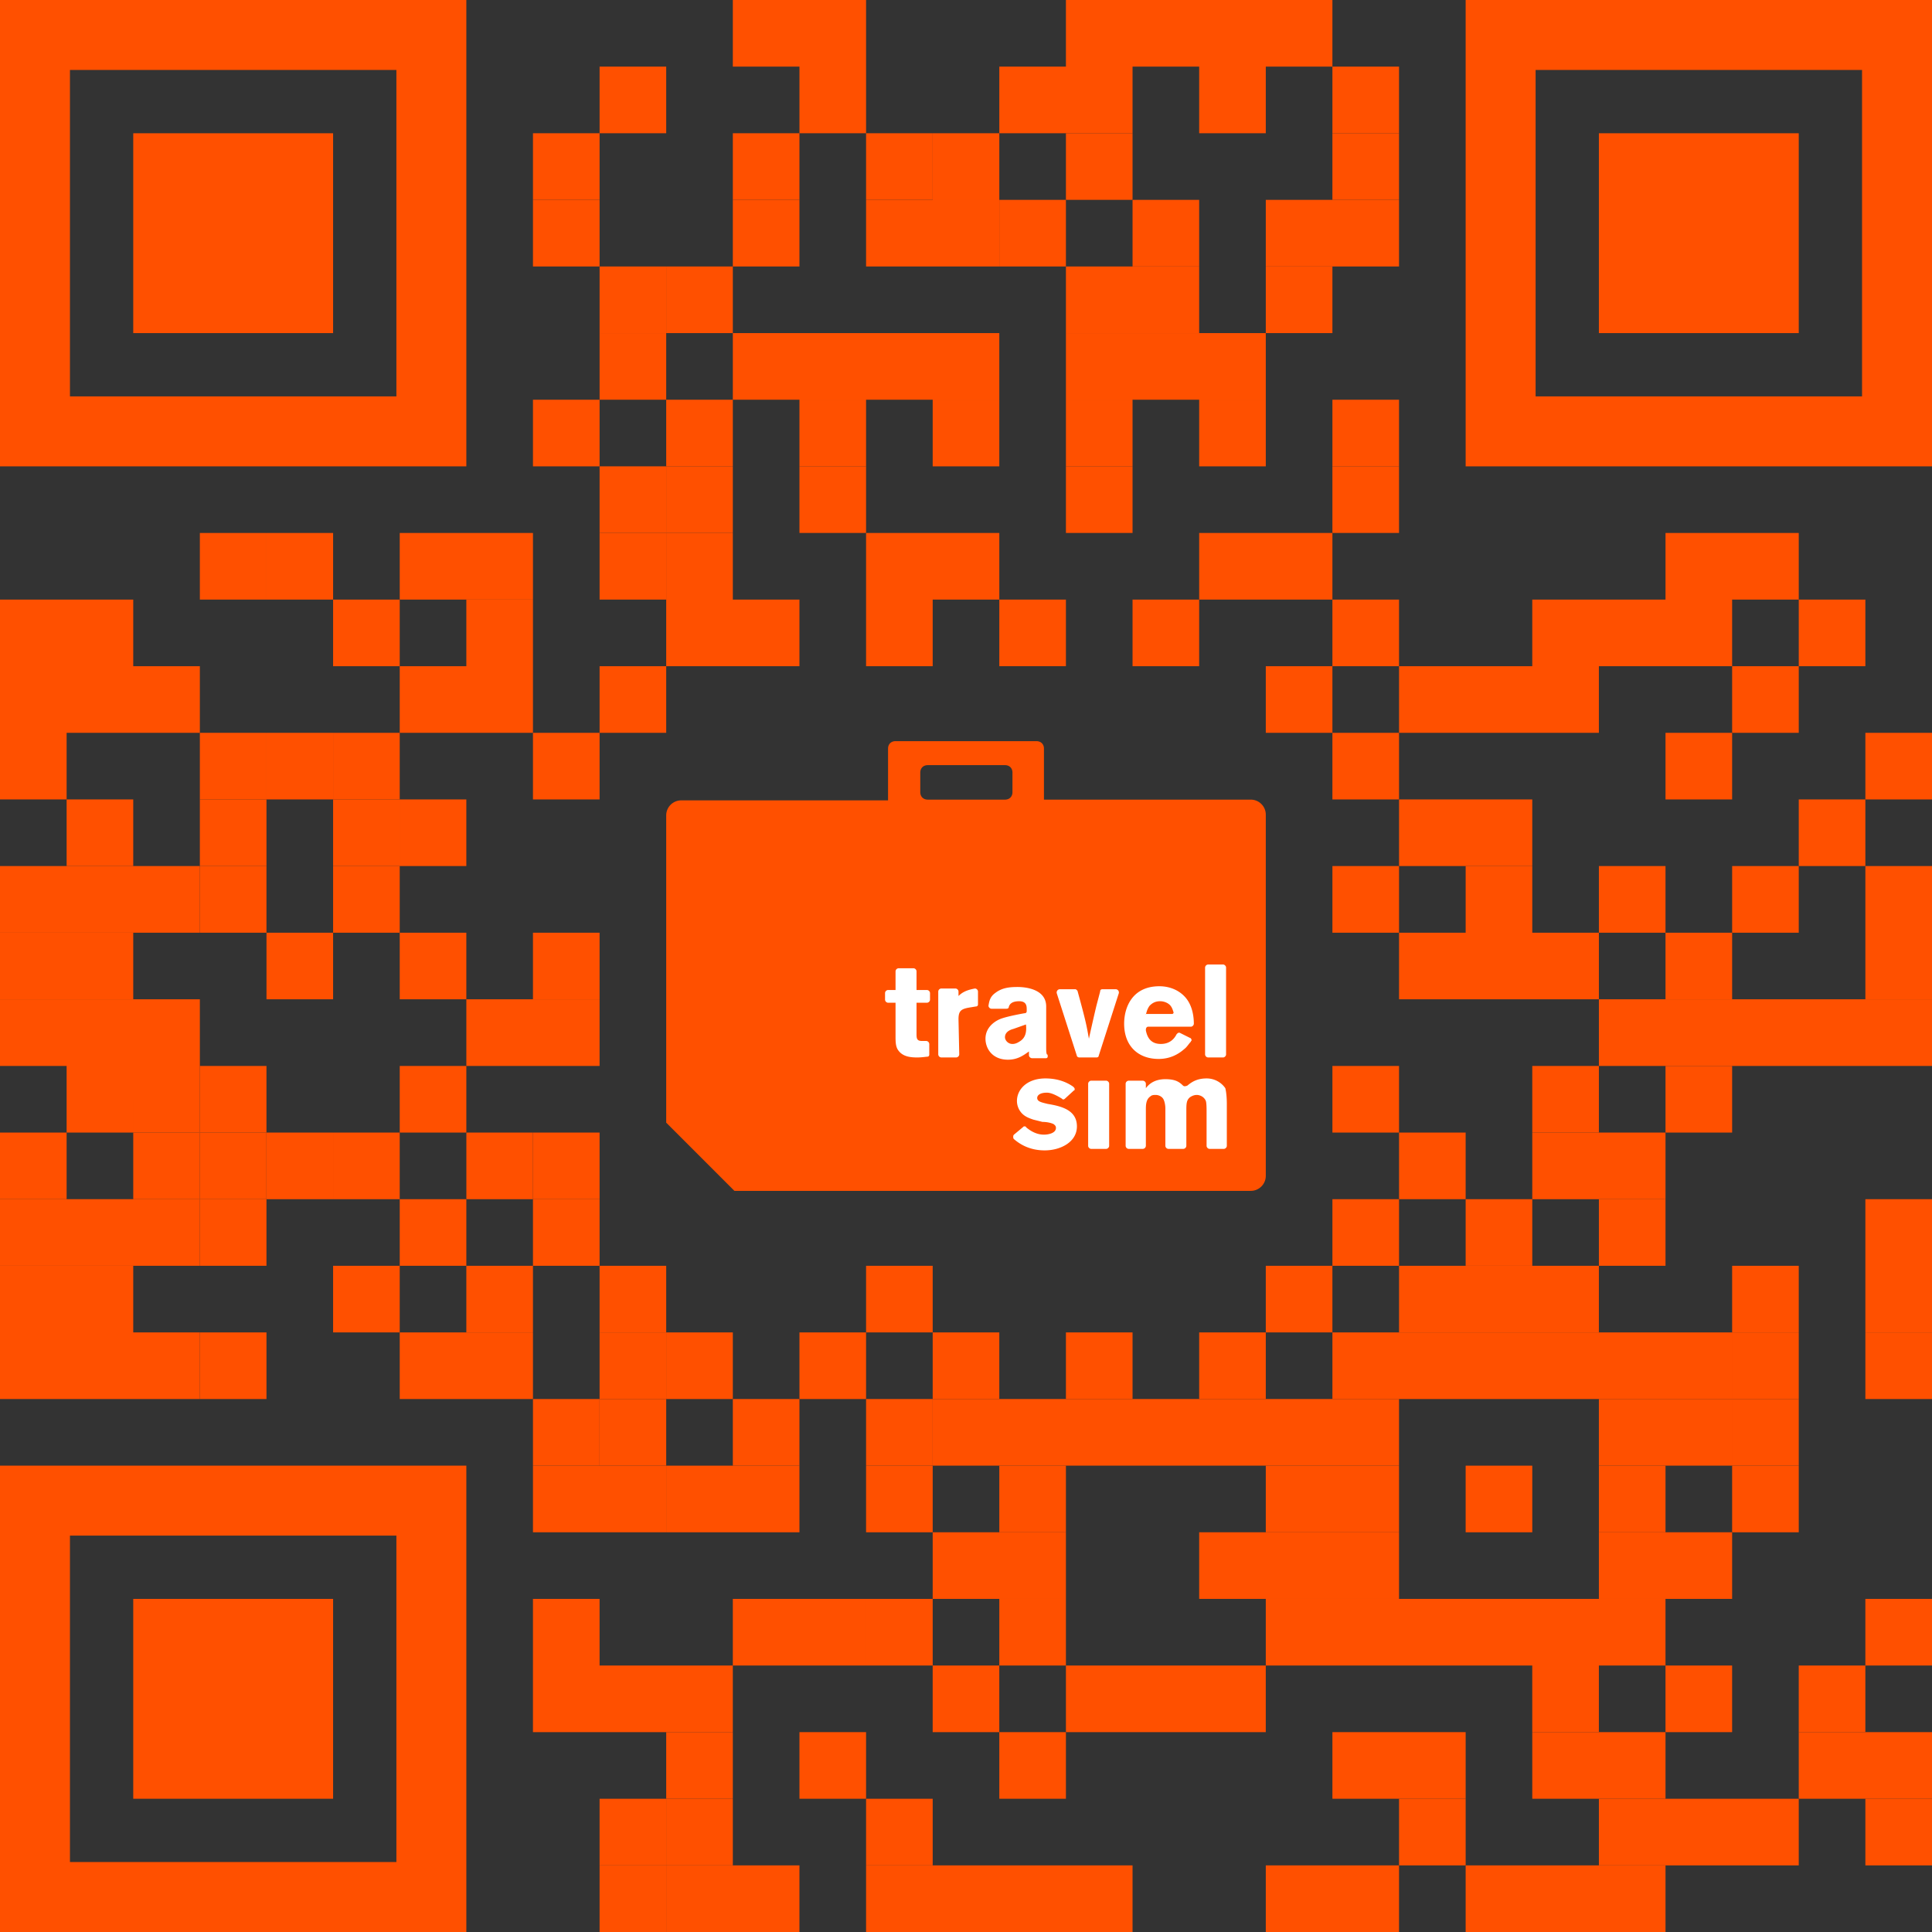
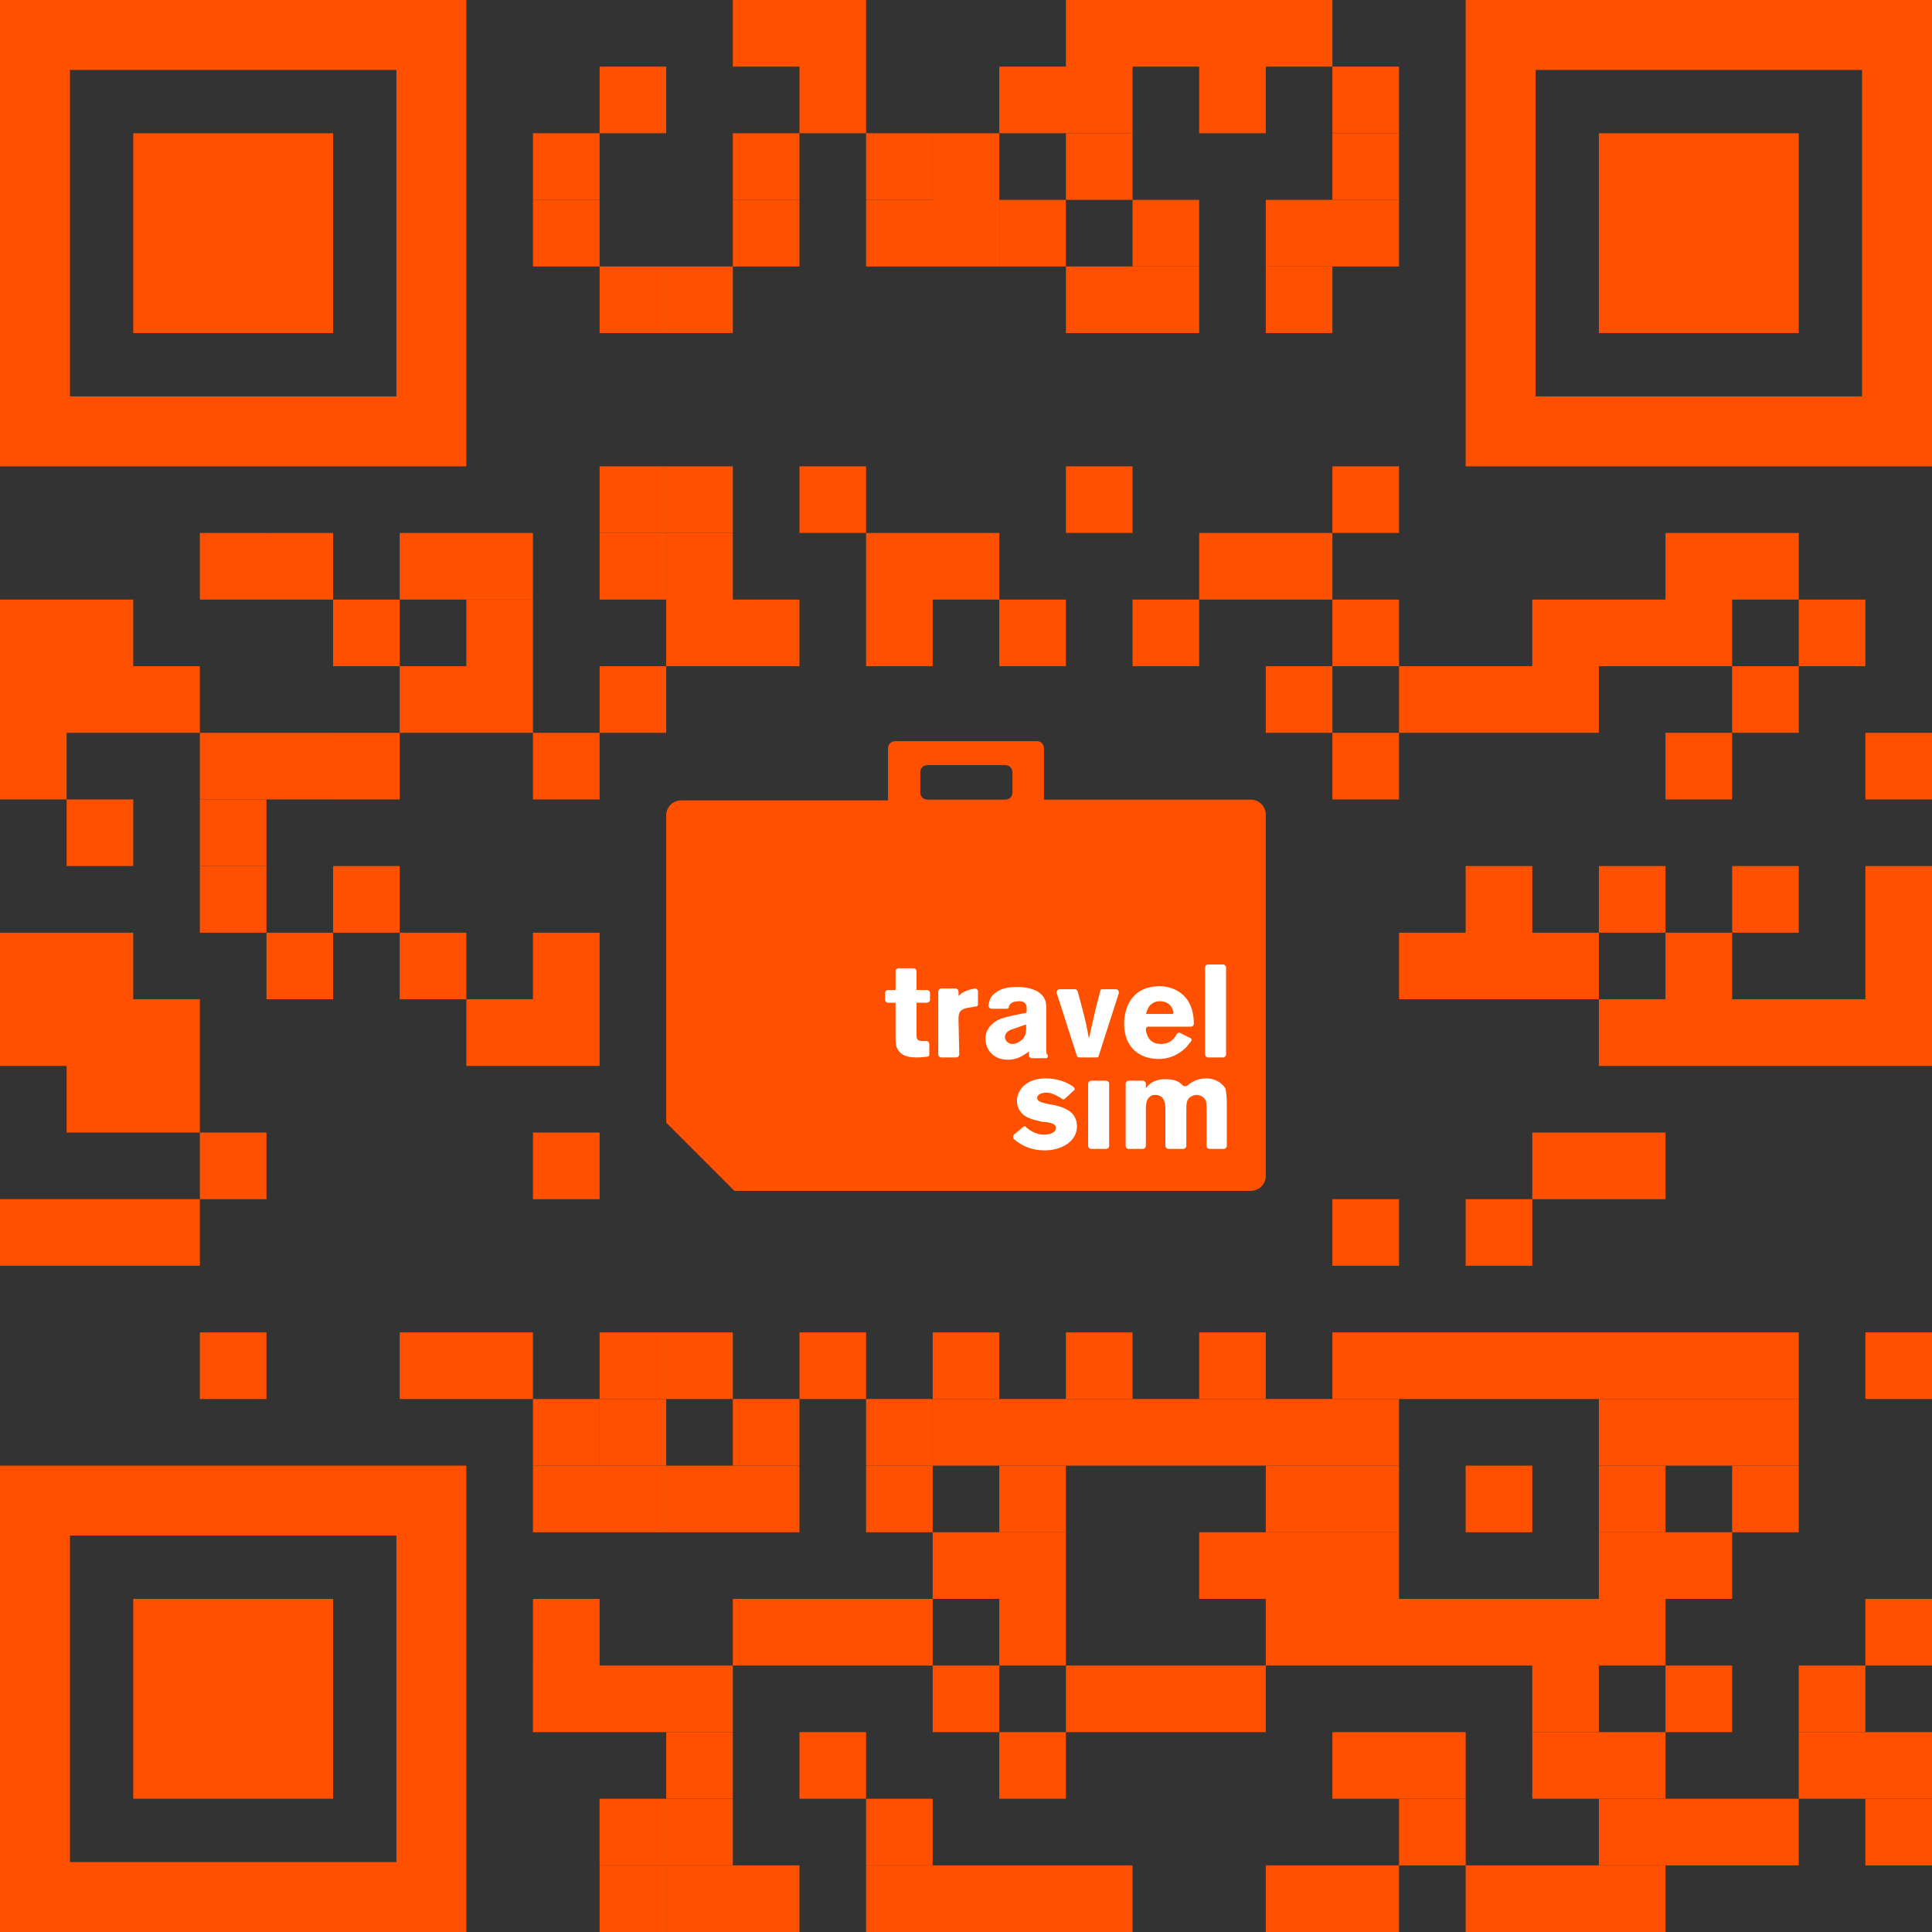
<svg xmlns="http://www.w3.org/2000/svg" width="180" height="180" viewBox="0 0 180 180" fill="none">
  <rect x="0" y="0" width="180" height="180" fill="#333333" stroke="none" />
  <path d="M74.483 0h-6.207v6.207h6.207V0zm6.207 0h-6.207v6.207h6.207V0zm24.827 0H99.31v6.207h6.207V0zm6.207 0h-6.207v6.207h6.207V0zm6.207 0h-6.207v6.207h6.207V0zm6.207 0h-6.207v6.207h6.207V0zM62.069 6.207h-6.207v6.207h6.207V6.207zm18.621 0h-6.207v6.207h6.207V6.207zm18.62 0h-6.207v6.207h6.207V6.207zm6.207 0H99.31v6.207h6.207V6.207zm12.414 0h-6.207v6.207h6.207V6.207zm12.414 0h-6.207v6.207h6.207V6.207zm-74.483 6.206h-6.206v6.207h6.206v-6.207zm18.621 0h-6.207v6.207h6.207v-6.207zm12.414 0H80.69v6.207h6.207v-6.207z" fill="#FF5000" />
  <path d="M93.104 12.413h-6.207v6.207h6.207v-6.207zm12.413 0H99.31v6.207h6.207v-6.207zm24.828 0h-6.207v6.207h6.207v-6.207zm-74.483 6.208h-6.207v6.207h6.207v-6.207zm18.621 0h-6.207v6.207h6.207v-6.207zm12.414 0H80.69v6.207h6.207v-6.207zm6.207 0h-6.207v6.207h6.207v-6.207z" fill="#FF5000" />
  <path d="M99.31 18.621h-6.207v6.207h6.207v-6.207zm12.414 0h-6.207v6.207h6.207v-6.207zm12.414 0h-6.207v6.207h6.207v-6.207zm6.207 0h-6.207v6.207h6.207v-6.207zm-68.276 6.206h-6.207v6.207h6.207v-6.207z" fill="#FF5000" />
  <path d="M68.276 24.827h-6.207v6.207h6.207v-6.207zm37.241 0H99.31v6.207h6.207v-6.207zm6.207 0h-6.207v6.207h6.207v-6.207zm12.414 0h-6.207v6.207h6.207v-6.207z" fill="#FF5000" />
-   <path d="M62.069 31.034h-6.207v6.207h6.207v-6.207zm12.414 0h-6.207v6.207h6.207v-6.207zm6.207 0h-6.207v6.207h6.207v-6.207zm6.207 0H80.69v6.207h6.207v-6.207zm6.206 0h-6.206v6.207h6.206v-6.207zm12.414 0H99.31v6.207h6.207v-6.207zm6.207 0h-6.207v6.207h6.207v-6.207zm6.207 0h-6.207v6.207h6.207v-6.207zm-62.069 6.208h-6.207v6.207h6.207v-6.207zm12.414 0h-6.207v6.207h6.207v-6.207zm12.414 0h-6.207v6.207h6.207v-6.207zm12.413 0h-6.206v6.207h6.206v-6.207zm12.414 0H99.31v6.207h6.207v-6.207zm12.414 0h-6.207v6.207h6.207v-6.207zm12.414 0h-6.207v6.207h6.207v-6.207z" fill="#FF5000" />
  <path d="M62.07 43.447h-6.208v6.207h6.207v-6.207z" fill="#FF5000" />
  <path d="M68.276 43.447h-6.207v6.207h6.207v-6.207zm12.414 0h-6.207v6.207h6.207v-6.207zm18.62 12.415h-6.207v6.206h6.207v-6.206zm6.207-12.415H99.31v6.207h6.207v-6.207zm24.828 0h-6.207v6.207h6.207v-6.207zM24.827 49.656H18.62v6.206h6.207v-6.206zm6.208 0h-6.207v6.206h6.207v-6.206zm12.413 0h-6.206v6.206h6.206v-6.206zm6.207 0h-6.207v6.206h6.207v-6.206zm12.414 0h-6.207v6.206h6.207v-6.206z" fill="#FF5000" />
  <path d="M68.276 49.656h-6.207v6.206h6.207v-6.206zm18.621 0H80.69v6.206h6.207v-6.206zm6.207 0h-6.207v6.206h6.207v-6.206zm24.827 0h-6.207v6.206h6.207v-6.206zm6.207 0h-6.207v6.206h6.207v-6.206zm0 12.414h-6.207v6.206h6.207V62.07zm37.241-12.414h-6.207v6.206h6.207v-6.206zm6.207 0h-6.207v6.206h6.207v-6.206zM6.207 55.862H0v6.206h6.207v-6.206zm6.207 0H6.207v6.206h6.207v-6.206zm24.828 0h-6.207v6.206h6.207v-6.206zm12.413 0h-6.207v6.206h6.207v-6.206zm18.621 0h-6.207v6.206h6.207v-6.206zm6.207 0h-6.207v6.206h6.207v-6.206zm12.414 0H80.69v6.206h6.207v-6.206zm43.448 0h-6.207v6.206h6.207v-6.206zm18.62 0h-6.206v6.206h6.206v-6.206zm6.207 0h-6.207v6.206h6.207v-6.206zm6.207 0h-6.207v6.206h6.207v-6.206zm12.414 0h-6.207v6.206h6.207v-6.206zM6.207 62.07H0v6.206h6.207V62.07zm6.207 0H6.207v6.206h6.207V62.07zm6.206 0h-6.206v6.206h6.207V62.07zm24.828 0h-6.206v6.206h6.206V62.07zm6.207 0h-6.207v6.206h6.207V62.07zm12.414 0h-6.207v6.206h6.207V62.07zm49.655-6.208h-6.207v6.206h6.207v-6.206zm24.828 6.208h-6.207v6.206h6.207V62.07zm6.207 0h-6.207v6.206h6.207V62.07zm6.206 0h-6.206v6.206h6.206V62.07zm18.621 0h-6.206v6.206h6.206V62.07zM6.207 68.276H0v6.207h6.207v-6.207zm18.62 0H18.62v6.207h6.207v-6.207zm6.208 0h-6.207v6.207h6.207v-6.207z" fill="#FF5000" />
  <path d="M37.242 68.276h-6.207v6.207h6.207v-6.207zm18.62 0h-6.207v6.207h6.207v-6.207zm74.483 0h-6.207v6.207h6.207v-6.207zm31.034 0h-6.207v6.207h6.207v-6.207zm18.621 0h-6.207v6.207H180v-6.207zM12.414 74.481H6.207v6.207h6.207v-6.207zm12.413 0H18.62v6.207h6.207v-6.207z" fill="#FF5000" />
-   <path d="M37.241 74.481h-6.206v6.207h6.206v-6.207zm6.207 0h-6.206v6.207h6.206v-6.207zm93.104 0h-6.207v6.207h6.207v-6.207zm6.207 0h-6.207v6.207h6.207v-6.207zm31.034 0h-6.207v6.207h6.207v-6.207zM6.207 80.69H0v6.207h6.207V80.69zm6.207 0H6.207v6.207h6.207V80.69zm6.206 0h-6.206v6.207h6.207V80.69z" fill="#FF5000" />
  <path d="M24.827 80.69H18.62v6.207h6.207V80.69zm12.415 0h-6.207v6.207h6.207V80.69zm105.517 0h-6.207v6.207h6.207V80.69zm12.413 0h-6.207v6.207h6.207V80.69zm12.414 0h-6.206v6.207h6.206V80.69zm12.414 0h-6.207v6.207H180V80.69zM6.207 86.897H0v6.206h6.207v-6.206zm6.207 0H6.207v6.206h6.207v-6.206zm18.621 0h-6.207v6.206h6.207v-6.206zm12.413 0h-6.206v6.206h6.206v-6.206zm12.414 0h-6.207v6.206h6.207v-6.206zm80.69 0h-6.207v6.206h6.207v-6.206zm6.207 0h-6.207v6.206h6.207v-6.206zm0 24.827h-6.207v6.207h6.207v-6.207zm6.206-24.827h-6.206v6.206h6.206v-6.206zm12.414 0h-6.207v6.206h6.207v-6.206zm18.621 0h-6.207v6.206H180v-6.206z" fill="#FF5000" />
  <path d="M6.207 93.103H0v6.207h6.207v-6.207zm6.207 0H6.207v6.207h6.207v-6.207zm6.206 0h-6.206v6.207h6.207v-6.207zm37.242 0h-6.207v6.207h6.207v-6.207zm-6.207 0h-6.207v6.207h6.207v-6.207zm80.69 18.621h-6.207v6.207h6.207v-6.207zm24.827-18.621h-6.207v6.207h6.207v-6.207zm6.207 0h-6.207v6.207h6.207v-6.207zm6.207 0h-6.206v6.207h6.206v-6.207zm6.207 0h-6.207v6.207h6.207v-6.207zm6.207 0h-6.207v6.207H180v-6.207zM12.414 99.31H6.207v6.207h6.207V99.31zm6.206 0h-6.206v6.207h6.207V99.31z" fill="#FF5000" />
-   <path d="M24.827 99.31H18.62v6.207h6.207V99.31zm18.621 0h-6.206v6.207h6.206V99.31zm86.897 0h-6.207v6.207h6.207V99.31zm0-18.62h-6.207v6.207h6.207V80.69zm18.62 18.62h-6.206v6.207h6.206V99.31zm12.414 0h-6.207v6.207h6.207V99.31zM6.207 105.519H0v6.207h6.207v-6.207zm12.414 0h-6.207v6.207h6.207v-6.207z" fill="#FF5000" />
  <path d="M24.827 105.519H18.62v6.207h6.207v-6.207z" fill="#FF5000" />
-   <path d="M31.034 105.519h-6.207v6.207h6.207v-6.207zm6.207 0h-6.206v6.207h6.206v-6.207zm12.414 0H43.45v6.207h6.206v-6.207z" fill="#FF5000" />
  <path d="M55.862 105.519h-6.206v6.207h6.206v-6.207zm93.104 0h-6.207v6.207h6.207v-6.207zm6.206 0h-6.206v6.207h6.206v-6.207zM6.207 111.724H0v6.207h6.207v-6.207zm6.207 0H6.207v6.207h6.207v-6.207zm6.206 0h-6.206v6.207h6.207v-6.207z" fill="#FF5000" />
-   <path d="M24.827 111.724H18.62v6.207h6.207v-6.207zm18.621 0h-6.206v6.207h6.206v-6.207zm12.414 0h-6.207v6.207h6.207v-6.207zm99.31 0h-6.207v6.207h6.207v-6.207zm24.828 0h-6.207v6.207H180v-6.207zM6.207 117.931H0v6.207h6.207v-6.207zm6.207 0H6.207v6.207h6.207v-6.207zm24.828 0h-6.207v6.207h6.207v-6.207zm12.413 0h-6.207v6.207h6.207v-6.207zm12.414 0h-6.207v6.207h6.207v-6.207zm24.828 0H80.69v6.207h6.207v-6.207zm37.241 0h-6.207v6.207h6.207v-6.207zm12.414 0h-6.207v6.207h6.207v-6.207zm0-12.412h-6.207v6.207h6.207v-6.207zm6.207 12.412h-6.207v6.207h6.207v-6.207zm6.206 0h-6.206v6.207h6.206v-6.207zm18.621 0h-6.206v6.207h6.206v-6.207zm12.414 0h-6.207v6.207H180v-6.207zM6.207 124.138H0v6.207h6.207v-6.207zm6.207 0H6.207v6.207h6.207v-6.207zm6.206 0h-6.206v6.207h6.207v-6.207z" fill="#FF5000" />
  <path d="M24.827 124.138H18.62v6.207h6.207v-6.207zm18.621 0h-6.206v6.207h6.206v-6.207zm6.207 0h-6.207v6.207h6.207v-6.207zm12.414 0h-6.207v6.207h6.207v-6.207z" fill="#FF5000" />
  <path d="M68.276 124.138h-6.207v6.207h6.207v-6.207zm12.414 0h-6.207v6.207h6.207v-6.207zm12.413 0h-6.206v6.207h6.206v-6.207zm12.414 0H99.31v6.207h6.207v-6.207zm12.414 0h-6.207v6.207h6.207v-6.207zm12.414 0h-6.207v6.207h6.207v-6.207zm6.207 0h-6.207v6.207h6.207v-6.207zm6.207 0h-6.207v6.207h6.207v-6.207zm6.206 0h-6.206v6.207h6.206v-6.207zm6.207 0h-6.207v6.207h6.207v-6.207zm6.207 0h-6.207v6.207h6.207v-6.207zm6.207 0h-6.206v6.207h6.206v-6.207zm12.414 0h-6.207v6.207H180v-6.207zm-124.138 6.206h-6.207v6.207h6.207v-6.207z" fill="#FF5000" />
  <path d="M62.07 130.344h-6.208v6.207h6.207v-6.207zm12.413 0h-6.207v6.207h6.207v-6.207zm12.414 0H80.69v6.207h6.207v-6.207z" fill="#FF5000" />
  <path d="M93.103 130.344h-6.206v6.207h6.206v-6.207zm6.207 0h-6.207v6.207h6.207v-6.207zm6.207 0H99.31v6.207h6.207v-6.207zm6.207 0h-6.207v6.207h6.207v-6.207zm6.207 0h-6.207v6.207h6.207v-6.207zm6.207 0h-6.207v6.207h6.207v-6.207zm6.207 0h-6.207v6.207h6.207v-6.207zm24.827 0h-6.207v6.207h6.207v-6.207zm6.207 0h-6.207v6.207h6.207v-6.207zm6.207 0h-6.206v6.207h6.206v-6.207zm-111.724 6.209h-6.206v6.207h6.206v-6.207zm6.208 0h-6.208v6.207h6.207v-6.207z" fill="#FF5000" />
  <path d="M68.276 136.553h-6.207v6.207h6.207v-6.207zm6.207 0h-6.207v6.207h6.207v-6.207zm12.414 0H80.69v6.207h6.207v-6.207zm12.413 0h-6.207v6.207h6.207v-6.207zm24.828 0h-6.207v6.207h6.207v-6.207zm6.207 0h-6.207v6.207h6.207v-6.207zm12.414 0h-6.207v6.207h6.207v-6.207zm12.413 0h-6.206v6.207h6.206v-6.207zm12.414 0h-6.207v6.207h6.207v-6.207z" fill="#FF5000" />
  <path d="M93.103 142.758h-6.206v6.207h6.206v-6.207zm6.207 0h-6.207v6.207h6.207v-6.207zm18.621 0h-6.207v6.207h6.207v-6.207zm6.207 0h-6.207v6.207h6.207v-6.207zm6.207 0h-6.207v6.207h6.207v-6.207zm24.827 0h-6.207v6.207h6.207v-6.207zm6.207 0h-6.207v6.207h6.207v-6.207zm-105.517 6.208h-6.207v6.207h6.207v-6.207zm18.621 0h-6.207v6.207h6.207v-6.207zm6.207 0h-6.207v6.207h6.207v-6.207zm6.207 0H80.69v6.207h6.207v-6.207zm12.413 0h-6.207v6.207h6.207v-6.207zm24.828 0h-6.207v6.207h6.207v-6.207zm6.207 0h-6.207v6.207h6.207v-6.207zm6.207 0h-6.207v6.207h6.207v-6.207zm6.207 0h-6.207v6.207h6.207v-6.207zm6.206 0h-6.206v6.207h6.206v-6.207zm6.207 0h-6.207v6.207h6.207v-6.207zm24.828 0h-6.207v6.207H180v-6.207zm-124.138 6.207h-6.207v6.207h6.207v-6.207zm6.207 0h-6.207v6.207h6.207v-6.207zm6.207 0h-6.207v6.207h6.207v-6.207zm24.827 0h-6.206v6.207h6.206v-6.207zm12.414 0H99.31v6.207h6.207v-6.207zm6.207 0h-6.207v6.207h6.207v-6.207zm6.207 0h-6.207v6.207h6.207v-6.207zm31.034 0h-6.206v6.207h6.206v-6.207zm12.414 0h-6.207v6.207h6.207v-6.207zm12.414 0h-6.207v6.207h6.207v-6.207z" fill="#FF5000" />
  <path d="M68.276 161.379h-6.207v6.207h6.207v-6.207zm12.414 0h-6.207v6.207h6.207v-6.207zm18.62 0h-6.207v6.207h6.207v-6.207zm31.035 0h-6.207v6.207h6.207v-6.207zm6.207 0h-6.207v6.207h6.207v-6.207zm12.413 0h-6.206v6.207h6.206v-6.207zm6.207 0h-6.207v6.207h6.207v-6.207zm18.621 0h-6.207v6.207h6.207v-6.207zm6.207 0h-6.207v6.207H180v-6.207zm-117.93 6.208h-6.208v6.207h6.207v-6.207z" fill="#FF5000" />
  <path d="M68.276 167.587h-6.207v6.207h6.207v-6.207zm18.621 0H80.69v6.207h6.207v-6.207zm49.655 0h-6.207v6.207h6.207v-6.207zm18.62 0h-6.206v6.207h6.206v-6.207zm6.207 0h-6.207v6.207h6.207v-6.207zm6.207 0h-6.207v6.207h6.207v-6.207zm12.414 0h-6.207v6.207H180v-6.207z" fill="#FF5000" />
  <path d="M62.069 173.793h-6.207V180h6.207v-6.207z" fill="#FF5000" />
  <path d="M68.276 173.793h-6.207V180h6.207v-6.207zm6.207 0h-6.207V180h6.207v-6.207zm12.414 0H80.69V180h6.207v-6.207zm6.206 0h-6.206V180h6.206v-6.207zm6.207 0h-6.207V180h6.207v-6.207zm6.207 0H99.31V180h6.207v-6.207zm18.621 0h-6.207V180h6.207v-6.207zm6.207 0h-6.207V180h6.207v-6.207zm12.414 0h-6.207V180h6.207v-6.207zm6.206 0h-6.206V180h6.206v-6.207zm6.207 0h-6.207V180h6.207v-6.207zM36.931 0H0v43.448h43.448V0h-6.517zm0 36.931H6.517V6.517h30.414v30.414zM173.483 0h-36.931v43.448H180V0h-6.517zm0 36.931h-30.414V6.517h30.414v30.414zm-136.552 99.62H0V180h43.448v-43.449h-6.517zm0 36.931H6.517v-30.413h30.414v30.413z" fill="#FF5000" />
  <path d="M31.034 12.415h-18.62v18.62h18.62v-18.62zm136.552 0h-18.621v18.62h18.621v-18.62zM31.034 148.966h-18.62v18.62h18.62v-18.62z" fill="#FF5000" />
  <path fill-rule="evenodd" clip-rule="evenodd" d="M82.738 69.75c0-.418.28-.698.698-.698h13.128c.419 0 .698.28.698.698v4.75h19.272a1.4 1.4 0 0 1 1.397 1.396v33.657c0 .768-.629 1.397-1.397 1.397h-48.11l-6.355-6.355v-28.63a1.4 1.4 0 0 1 1.396-1.396h19.273V69.75zm3.7 1.537c-.418 0-.698.279-.698.698v1.816c0 .418.28.698.699.698h7.192c.419 0 .698-.28.698-.698v-1.816c0-.419-.28-.698-.698-.698h-7.192z" fill="#FF5000" />
  <path fill-rule="evenodd" clip-rule="evenodd" d="M94.957 97.054c-.21.14-.419.21-.628.21-.42 0-.698-.35-.698-.63 0-.488.488-.697.768-.767l1.187-.42c.07.63 0 1.258-.629 1.607zm2.584 1.187c-.07-.14-.07-.35-.07-.838v-3.631c0-1.606-1.885-1.816-2.653-1.816-.769 0-1.467.07-2.095.559-.489.35-.559.768-.629 1.187 0 .14.14.28.28.28h1.396c.14 0 .21-.07.21-.14.07-.28.279-.559.977-.559.699 0 .699.489.699.768v.14c0 .14-.07.21-.21.21-.768.139-1.815.349-2.304.558-.489.21-1.327.768-1.327 1.816 0 .907.629 1.955 2.095 1.955.908 0 1.466-.42 1.955-.768v.349c0 .14.14.279.28.279h1.326c.07 0 .14-.07.14-.14 0-.14 0-.21-.07-.21zm5.796 2.723c0-.139-.14-.279-.28-.279h-1.396c-.14 0-.28.14-.28.279v5.796c0 .14.14.279.28.279h1.396c.14 0 .28-.139.28-.279v-5.796zm10.893-10.823c0-.14-.14-.28-.28-.28h-1.396a.3.3 0 0 0-.279.28v8.1a.3.3 0 0 0 .279.28h1.396c.14 0 .28-.14.28-.28v-8.1zm-11.522 2.025c-.139 0-.209.07-.209.21l-.349 1.326c-.35 1.466-.699 3.073-.699 3.073-.209-1.188-.279-1.607-1.047-4.4 0-.07-.14-.21-.21-.21h-1.466a.3.3 0 0 0-.28.28v.07l1.886 5.866c0 .07.14.14.21.14h1.606c.139 0 .209-.07.209-.14l1.885-5.866v-.07a.3.3 0 0 0-.279-.28h-1.257zm7.542 9.008c-.35-.349-.699-.629-1.676-.629-1.118 0-1.606.559-1.816.838v-.419a.3.3 0 0 0-.279-.279h-1.327a.3.3 0 0 0-.279.279v5.796a.3.3 0 0 0 .279.279h1.327a.3.3 0 0 0 .279-.279v-3.352c0-.419 0-.977.419-1.257.14-.139.349-.139.489-.139.279 0 .559.139.698.349.14.209.21.628.21.908v3.491a.3.3 0 0 0 .279.279h1.397a.3.3 0 0 0 .279-.279v-3.212c0-.698 0-1.048.349-1.327.209-.14.419-.209.628-.209.14 0 .629.069.838.558.07.21.07.699.07 1.048v3.142c0 .14.14.279.28.279h1.326c.14 0 .28-.139.28-.279v-3.91c0-.699-.07-1.188-.14-1.467a2.11 2.11 0 0 0-1.746-.908c-.908 0-1.396.35-1.745.629 0 0-.07.07-.14.07-.21.07-.21 0-.279 0zm-11.033 1.187c-.07.07-.14.07-.14.07-.07 0-.07 0-.14-.07-.558-.349-1.047-.559-1.396-.559-.698 0-.908.279-.908.489 0 .349.42.419.978.559 1.257.209 2.723.558 2.723 2.094 0 1.467-1.536 2.235-3.003 2.235-1.466 0-2.374-.629-2.862-1.048-.07-.069-.07-.139-.07-.209 0-.07 0-.14.07-.21l.837-.698c.07-.07.07-.07.14-.07s.14 0 .14.07c.489.419 1.047.698 1.676.698.419 0 1.117-.139 1.117-.628 0-.209-.14-.279-.21-.349-.279-.14-.698-.21-1.047-.21l-.838-.209c-.419-.14-.768-.279-1.047-.559a1.684 1.684 0 0 1-.49-1.187c0-1.047.909-2.095 2.654-2.095 1.257 0 2.095.419 2.584.769.07.069.14.139.14.209 0 .07 0 .14-.07.14l-.838.768zm7.541-7.821c.07-.28.14-.559.349-.838.21-.21.489-.419.978-.419.349 0 .698.14.908.35.209.209.279.488.349.698 0 .07-.07.14-.14.14h-2.444v.069zm.21 1.117h3.98c.139 0 .279-.14.279-.279 0-.698-.14-1.816-.908-2.584-.838-.838-1.885-.907-2.304-.907-2.514 0-3.282 1.955-3.282 3.491 0 2.095 1.327 3.282 3.212 3.282 1.048 0 1.816-.42 2.374-.908.28-.21.419-.489.629-.698 0-.07.07-.07.07-.14s-.07-.21-.14-.21l-.978-.488h-.069c-.07 0-.14.07-.21.14-.209.419-.628.907-1.466.907-.908 0-1.257-.558-1.397-1.257v-.07c0-.14.07-.279.21-.279zm-17.597 2.584a.3.3 0 0 1-.28.28h-1.396a.3.3 0 0 1-.28-.28v-5.866a.3.3 0 0 1 .28-.279h1.327a.3.3 0 0 1 .28.28v.418c.348-.349.767-.558 1.535-.698a.3.3 0 0 1 .28.28v1.186c0 .14-.07.21-.21.21l-.419.07c-.907.14-1.187.28-1.187 1.117l.07 3.282zm-3.91.28c-.629 0-1.327-.07-1.746-.63-.28-.348-.28-.837-.28-1.396v-3.072h-.698a.3.3 0 0 1-.279-.28v-.628a.3.3 0 0 1 .28-.28h.698V90.49a.3.3 0 0 1 .279-.28h1.397a.3.3 0 0 1 .279.28v1.746h.977a.3.3 0 0 1 .28.279v.629a.3.3 0 0 1-.28.279h-.977v2.863c0 .419 0 .698.489.698h.419a.3.3 0 0 1 .279.28v.977c0 .14-.07.21-.21.21-.07 0-.488.07-.907.07z" fill="#fff" />
</svg>